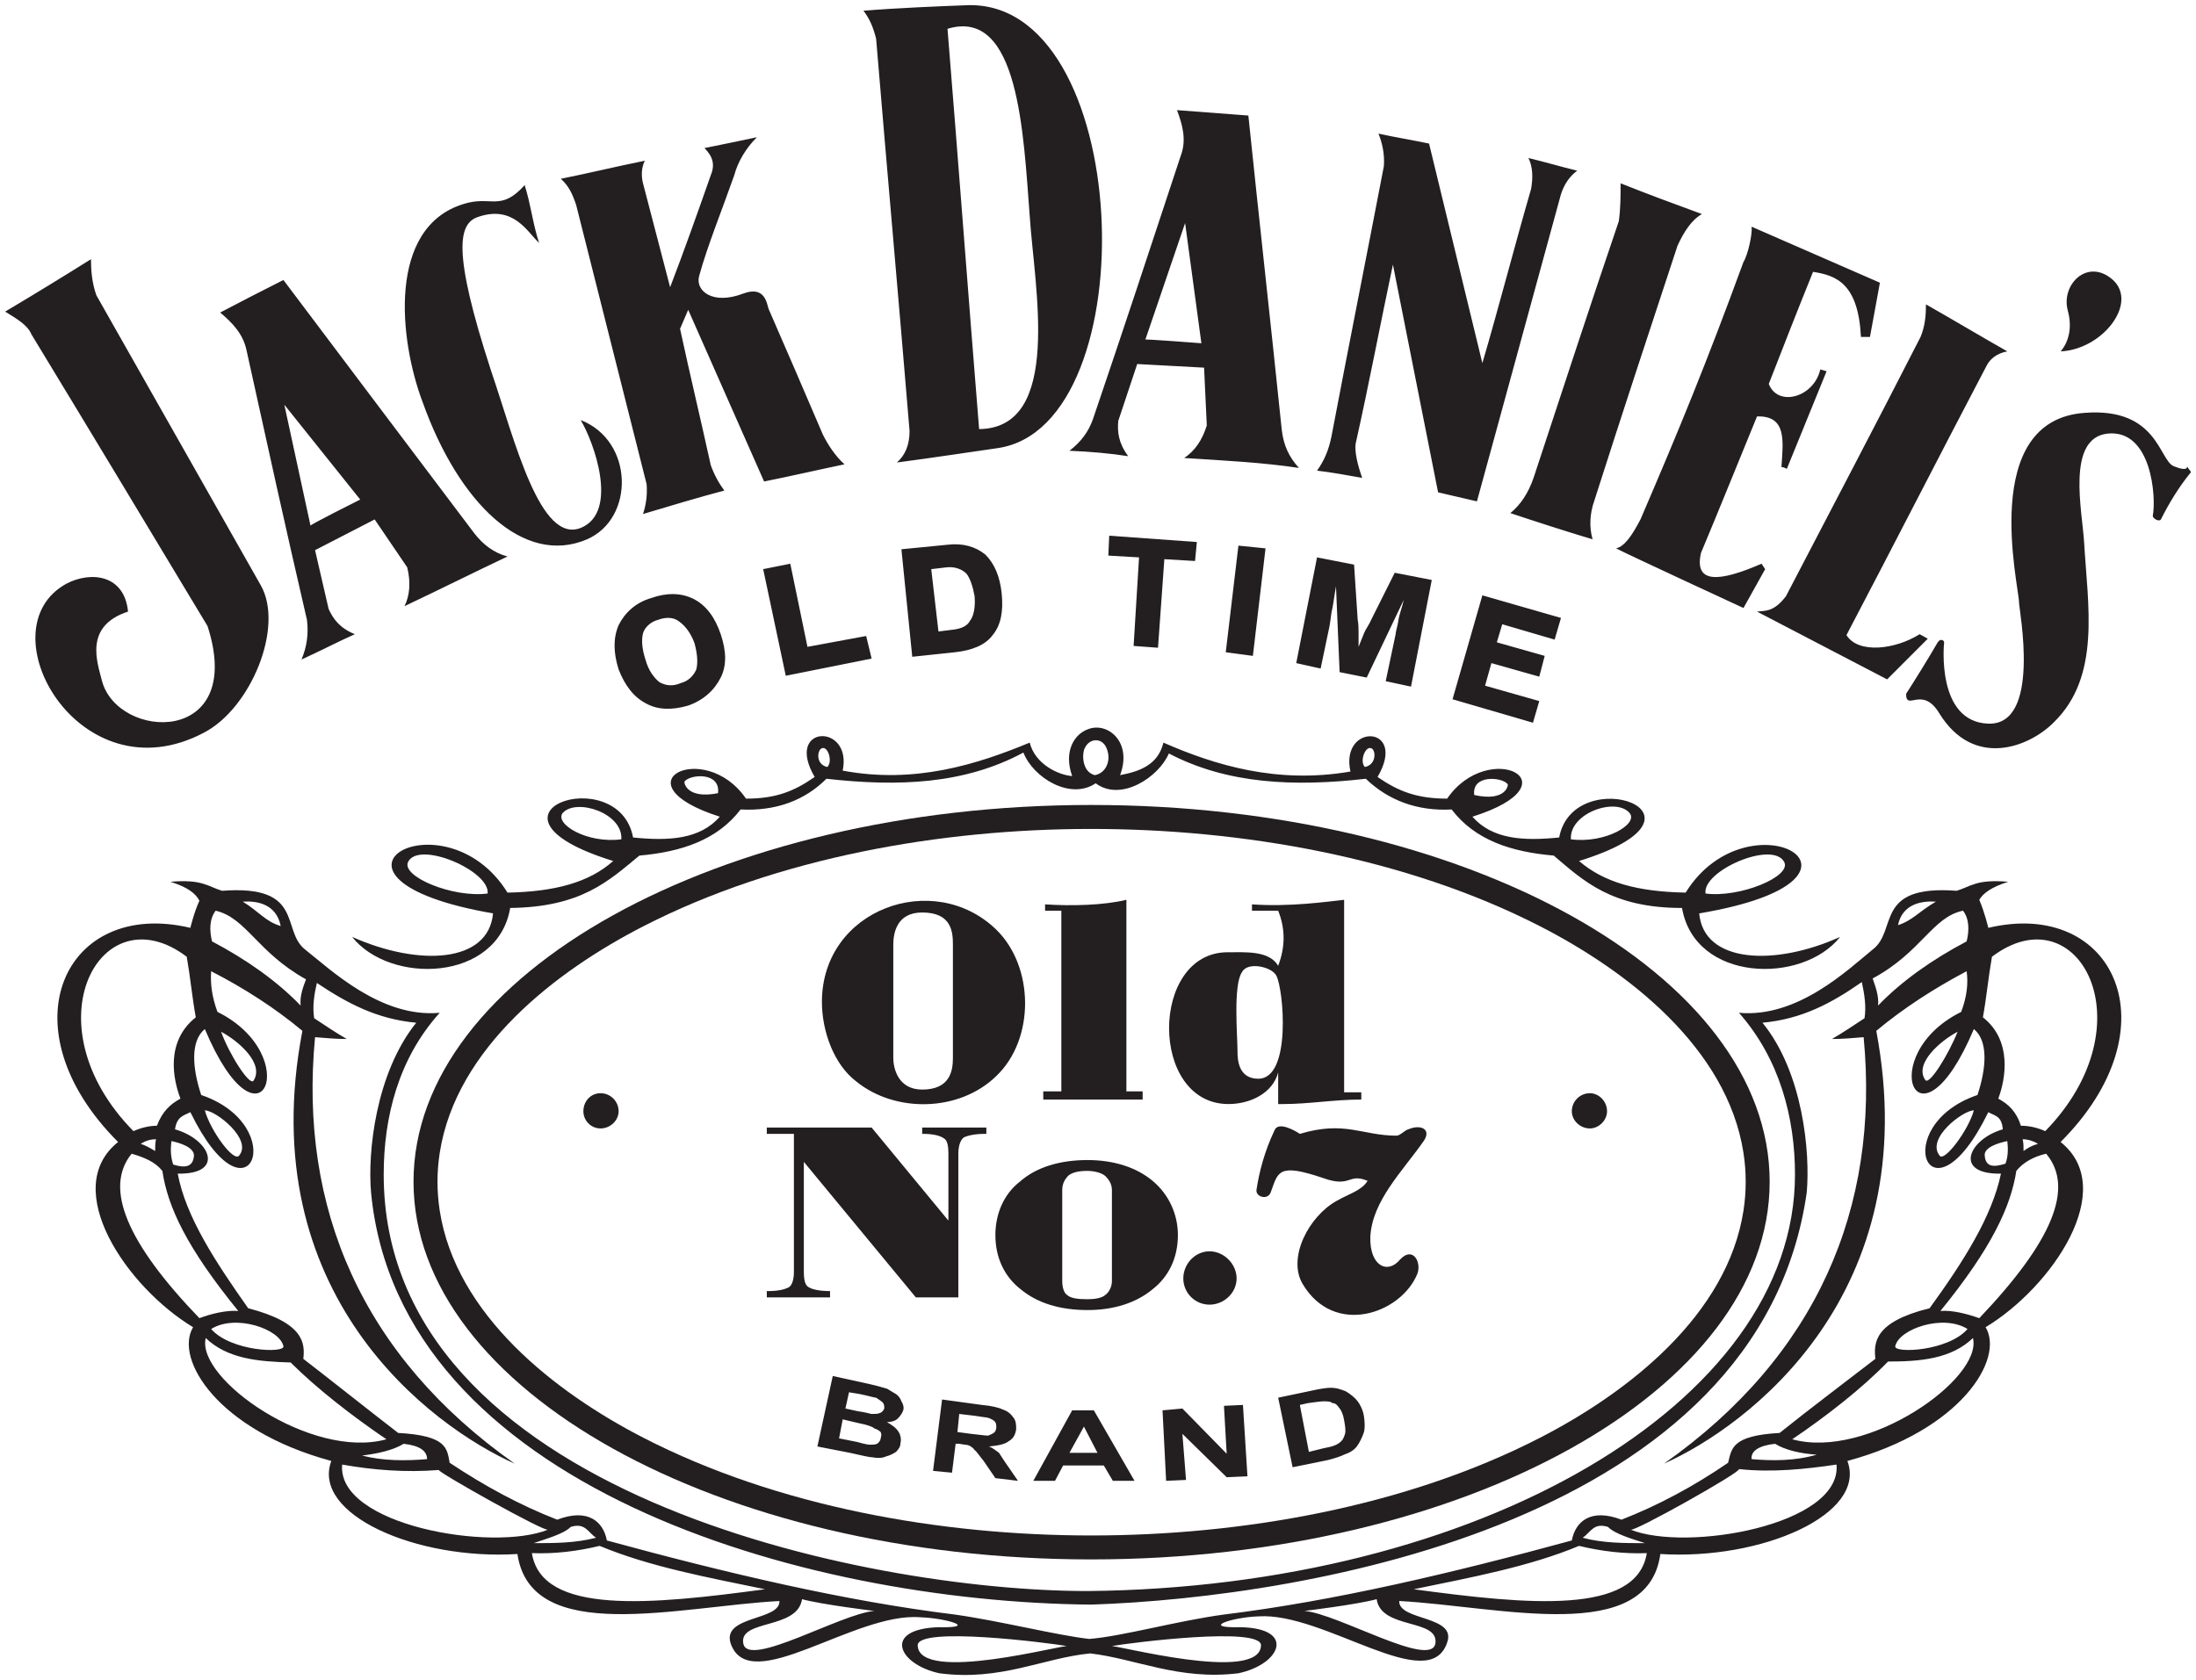
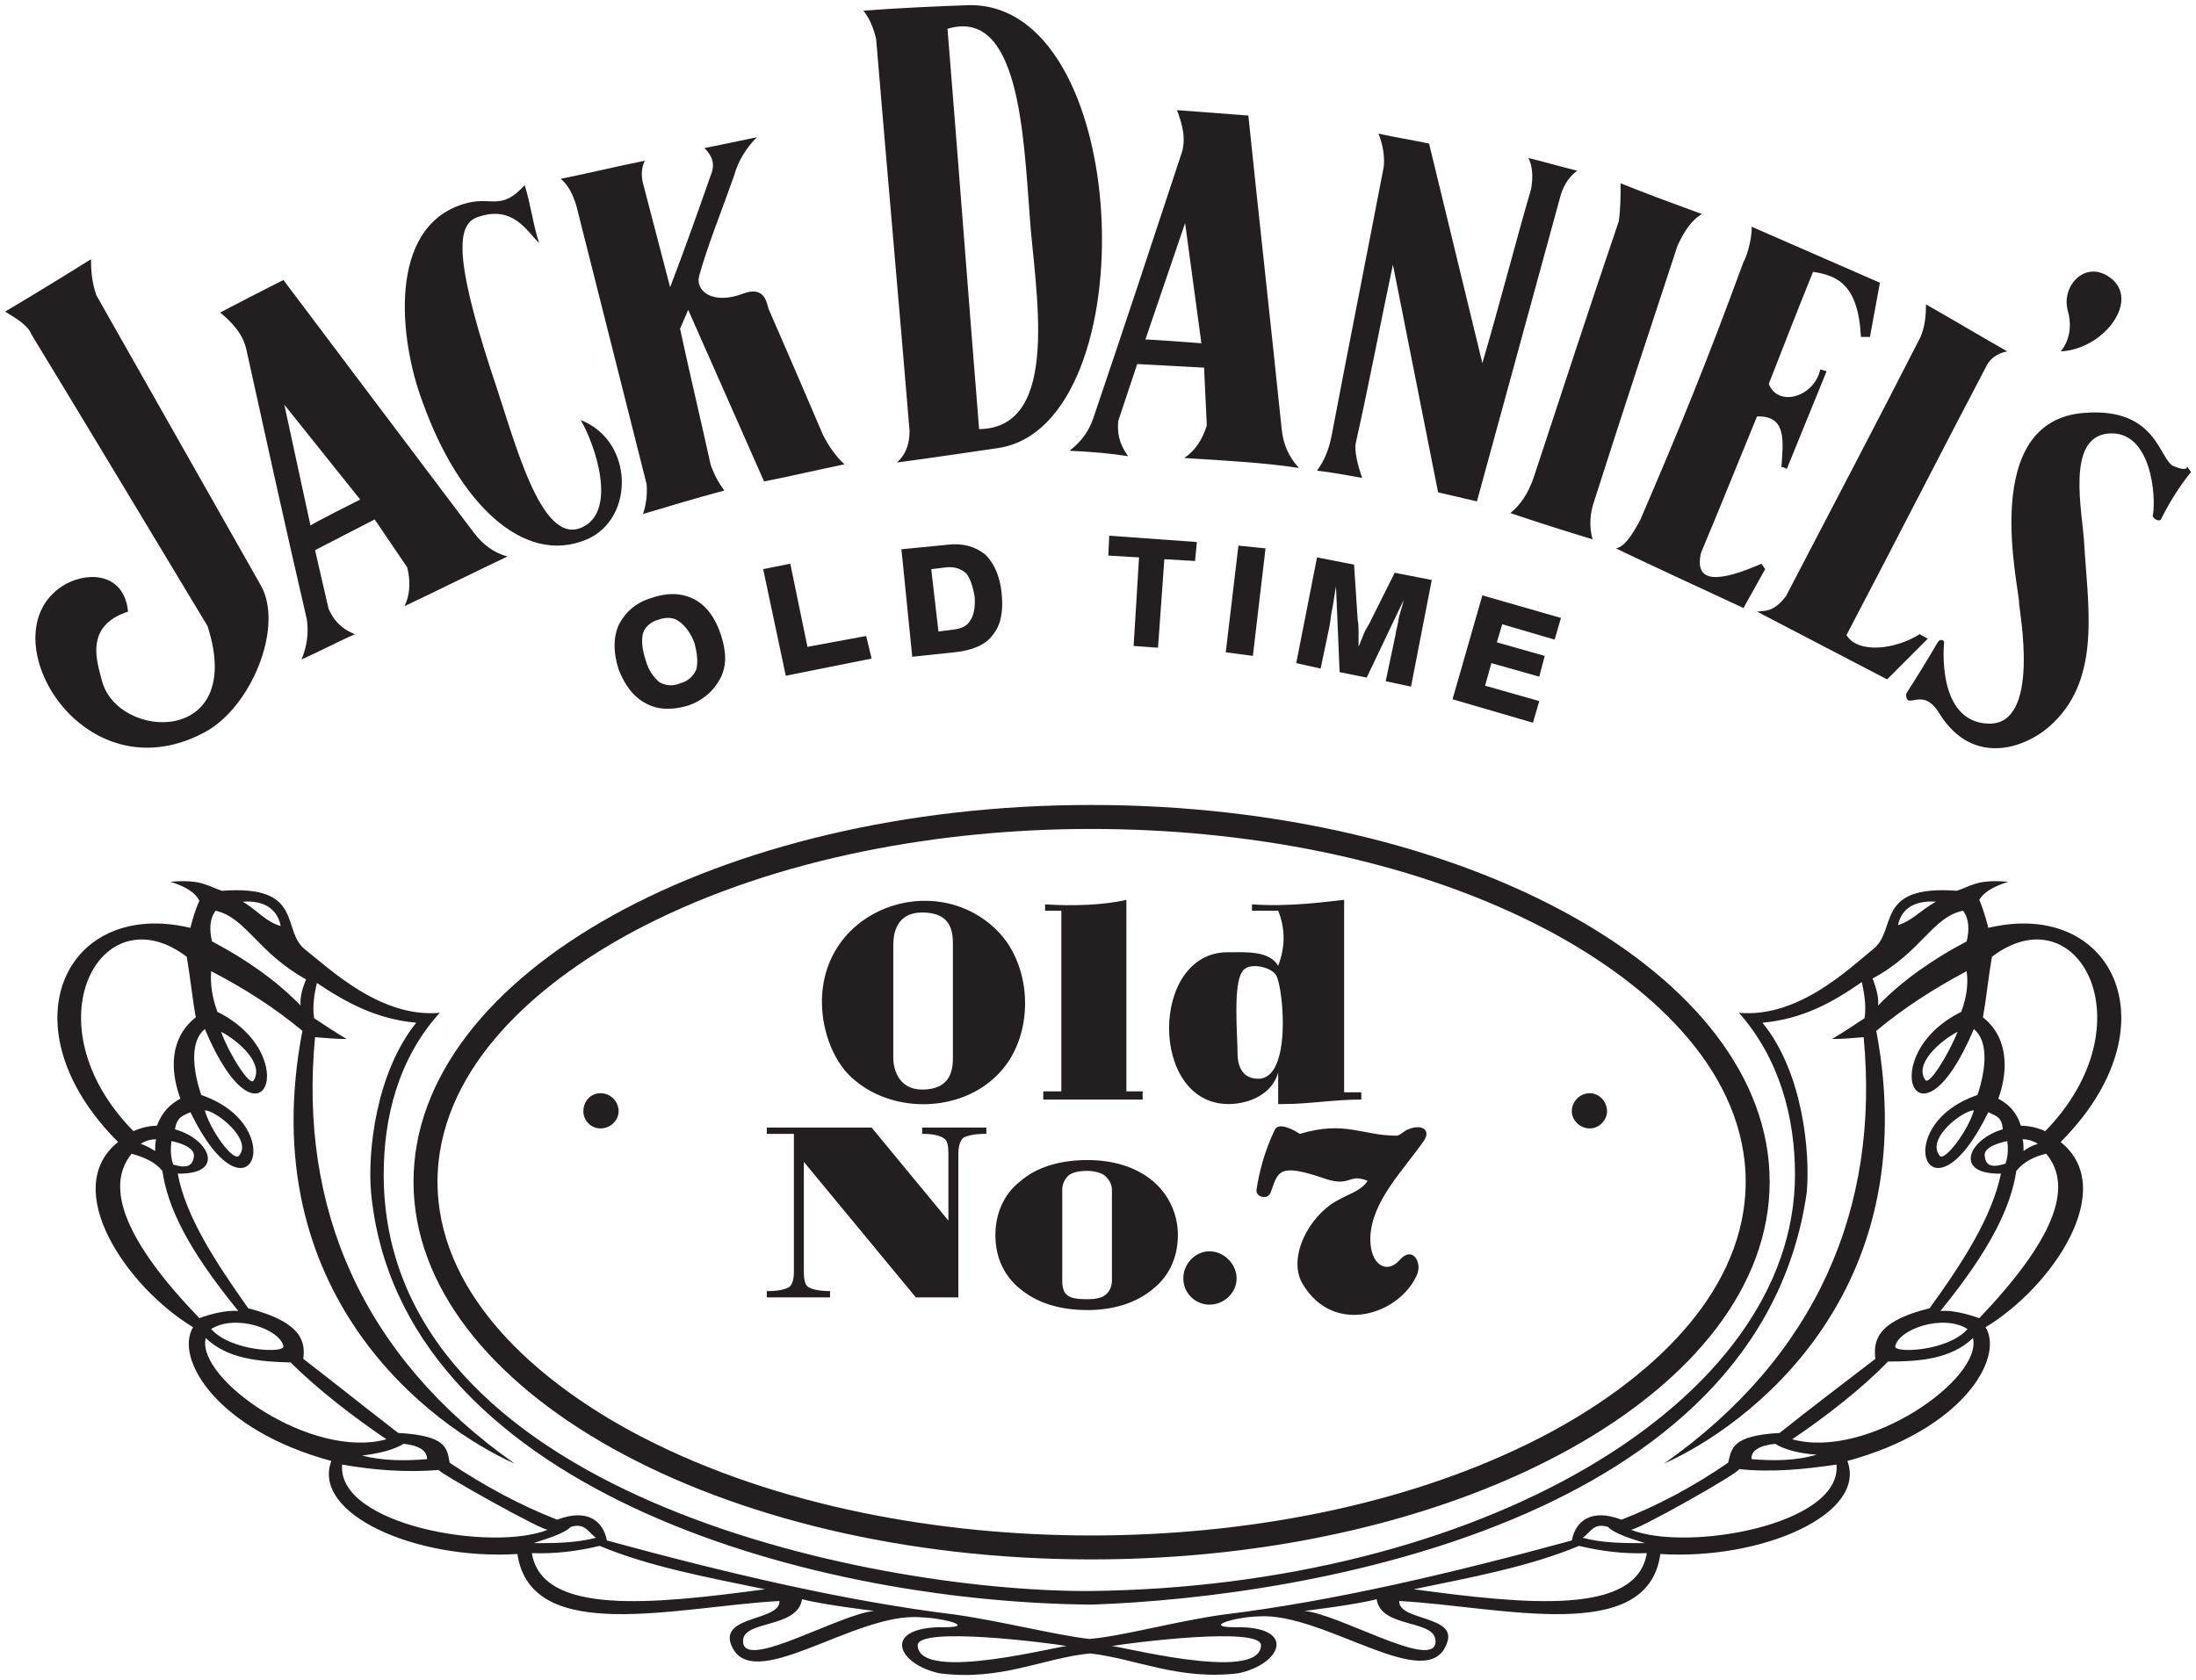
<svg xmlns="http://www.w3.org/2000/svg" width="426.578pt" height="326.441pt" viewBox="0 0 426.578 326.441" version="1.1">
  <g id="surface1">
    <path style=" stroke:none;fill-rule:evenodd;fill:rgb(13.73%,12.16%,12.549%);fill-opacity:1;" d="M 400.277 68.273 C 400.277 68.273 403.086 65.461 401.68 60.371 C 400.277 55.281 405.543 50.012 410.457 54.402 C 415.371 58.969 408.352 67.922 400.277 68.273 " />
    <path style=" stroke:none;fill-rule:evenodd;fill:rgb(13.73%,12.16%,12.549%);fill-opacity:1;" d="M 370.266 134.809 C 371.844 132.352 374.477 128.137 376.406 124.801 C 376.934 123.922 377.812 124.449 377.637 124.977 C 377.637 124.977 376.059 140.25 386.234 140.602 C 396.59 140.953 392.203 118.48 392.203 117.074 C 392.203 113.918 384.305 81.613 405.016 80.211 C 419.055 79.156 419.406 89.34 422.215 90.566 C 425.199 91.797 424.848 90.566 424.848 90.566 C 425.023 91.094 425.723 91.621 425.551 91.797 C 423.266 94.605 421.336 97.766 419.758 100.926 C 419.406 101.453 418.18 100.75 418.18 100.223 C 418.879 96.711 418.004 83.371 409.402 84.246 C 401.332 85.125 404.488 99.344 404.84 105.312 C 405.543 117.602 408.176 131.473 398.875 140.426 C 394.133 145.168 383.426 149.379 376.762 138.672 C 373.422 133.055 370.266 138.32 370.266 134.809 Z M 374.125 59.141 C 374.125 61.25 373.949 63.355 373.074 65.461 C 364.473 82.316 355.695 98.992 346.922 115.848 C 344.641 118.832 343.062 118.656 341.305 118.832 C 349.73 123.223 358.156 127.609 366.578 132 L 374.477 124.098 L 372.895 123.223 C 368.16 126.207 360.965 127.082 358.68 123.398 C 367.809 106.016 376.762 88.461 385.887 71.082 C 386.586 69.676 387.992 68.621 389.922 68.273 C 384.656 65.285 379.391 62.129 374.125 59.141 Z M 313.926 106.543 C 315.508 106.191 316.91 104.262 318.664 100.926 C 326.215 83.371 331.477 70.555 338.676 50.891 C 339.551 49.488 340.43 45.449 340.254 44.047 L 365.176 54.93 L 363.246 65.461 C 362.719 65.461 362.016 65.461 361.492 65.461 C 360.965 55.105 356.75 53.523 352.188 52.82 C 349.203 60.195 346.395 67.395 343.59 74.59 C 345.344 79.156 352.363 77.223 353.594 71.781 L 354.82 72.133 L 347.098 91.094 C 346.746 90.918 346.395 90.742 346.047 90.742 C 346.395 85.652 347.098 80.734 341.305 80.91 C 337.621 89.863 334.109 98.641 330.422 107.422 C 329.02 113.566 334.109 113.039 342.184 109.527 L 342.887 110.582 L 338.676 118.133 C 338.676 118.133 315.508 107.422 313.926 106.543 Z M 293.391 99.695 C 298.66 101.453 304.098 103.207 309.363 104.789 C 308.66 102.328 308.836 99.695 309.715 97.238 C 314.98 80.734 320.422 64.234 325.863 47.73 C 327.09 45.098 328.492 42.816 330.602 41.586 C 325.336 39.656 320.07 37.723 314.805 35.617 C 314.805 38.074 314.805 40.531 314.453 42.992 C 308.836 59.492 303.398 76.172 297.957 92.672 C 296.902 95.832 295.324 98.117 293.391 99.695 Z M 267.77 25.961 C 270.93 26.664 274.262 27.191 277.598 27.895 L 287.953 70.555 C 291.109 59.844 294.27 47.555 297.43 36.672 C 297.781 34.566 297.781 32.457 296.902 30.703 C 299.887 31.406 303.398 32.457 306.379 33.16 C 304.977 34.215 303.922 35.617 303.223 37.723 L 286.898 97.414 L 279.352 95.66 L 270.578 51.418 C 268.293 62.129 265.836 75.117 263.379 86.004 C 263.031 87.582 263.734 90.391 264.609 92.852 C 261.625 92.324 258.82 91.797 255.836 91.445 C 257.238 89.512 258.117 87.406 258.645 84.773 C 261.977 67.219 265.488 49.66 268.82 32.281 C 268.996 29.824 268.473 27.719 267.77 25.961 Z M 228.633 21.398 C 233.191 21.746 237.758 22.098 242.496 22.449 C 244.602 42.816 246.887 63.18 248.988 83.543 C 249.34 86.531 250.395 88.812 252.324 90.918 C 245.305 89.863 238.285 89.512 230.035 88.988 C 232.141 87.582 233.547 85.477 234.422 82.668 L 233.895 71.434 L 220.906 70.73 C 219.68 74.414 218.449 78.102 217.223 81.789 C 217.047 83.895 217.223 86.004 219.152 88.637 C 215.82 88.109 211.957 87.758 207.746 87.582 C 210.027 85.828 211.43 83.895 212.309 81.438 C 218.102 64.41 223.719 47.379 229.332 30.352 C 230.562 27.191 229.684 24.207 228.633 21.398 Z M 222.488 65.988 C 221.961 65.812 233.371 66.691 233.371 66.691 L 230.211 43.34 Z M 184.055 5.598 C 186.16 31.406 188.09 57.387 190.195 83.371 C 206.516 83.195 200.902 55.629 200.023 41.938 C 198.797 25.961 197.918 1.383 184.055 5.598 Z M 167.73 2.086 C 168.961 3.664 169.664 5.422 170.188 7.527 C 172.293 32.809 174.574 58.266 176.684 83.719 C 176.684 86.531 175.805 88.461 174.223 89.863 C 180.895 88.988 190.195 87.582 193.883 87.055 C 223.191 82.668 220.207 -0.898 187.387 1.031 C 182.648 1.207 174.051 1.559 167.73 2.086 Z M 108.938 34.738 C 114.203 33.688 119.992 32.281 125.258 31.23 C 124.559 32.633 124.559 34.215 124.906 35.617 L 130.172 55.809 C 132.805 48.961 135.613 41.059 138.07 34.039 C 138.949 31.93 138.422 30.352 136.844 28.77 C 140.352 28.07 143.688 27.367 147.023 26.664 C 144.914 28.77 143.336 31.406 142.633 34.039 C 140.352 40.531 137.367 47.906 135.789 53.699 C 135.086 56.508 138.422 59.32 144.387 57.035 C 148.602 55.457 148.953 58.969 149.301 60.02 C 152.812 68.098 156.324 76.172 159.836 84.422 C 160.887 86.531 162.293 88.637 164.047 90.215 C 158.957 91.27 153.691 92.5 148.426 93.551 L 133.684 60.195 L 132.102 63.883 C 134.035 72.836 136.141 81.613 138.07 90.391 C 138.773 92.324 139.652 93.902 140.703 95.309 C 135.438 96.711 130.172 98.293 124.906 99.871 C 125.434 98.293 125.785 96.359 125.609 94.078 C 121.047 75.996 116.484 57.914 111.922 39.832 C 111.219 37.723 110.516 36.145 108.938 34.738 Z M 101.918 35.969 C 97.18 41.234 95.422 37.898 89.98 39.656 C 75.238 44.219 77.52 65.988 82.086 78.102 C 89.105 97.766 101.742 110.055 114.027 104.789 C 123.328 100.75 123.152 85.652 112.797 81.613 C 115.43 86.004 120.168 99.344 112.973 102.504 C 104.902 106.016 99.988 85.477 95.422 72.133 C 87.699 48.434 89.105 43.34 92.965 42.113 C 99.809 39.832 102.441 45.098 104.723 47.203 C 103.496 43.516 103.145 39.832 101.918 35.969 Z M 42.773 60.723 C 46.809 58.617 50.844 56.508 55.055 54.402 C 67.344 70.73 79.629 87.055 92.09 103.559 C 93.844 105.84 95.949 107.422 98.582 108.125 C 91.914 111.285 85.242 114.621 78.574 117.777 C 79.629 115.672 79.801 113.039 79.102 110.23 L 72.781 100.926 L 61.199 106.895 C 62.078 110.754 62.953 114.445 63.832 118.305 C 64.707 120.234 65.938 121.992 68.922 123.223 C 65.41 124.801 62.078 126.559 58.566 128.137 C 59.621 125.68 59.969 123.047 59.621 120.41 C 55.582 103.031 51.723 85.477 47.859 67.922 C 47.156 64.762 45.051 62.652 42.773 60.723 Z M 60.32 102.152 C 59.793 102.152 69.973 97.062 69.973 97.062 L 55.23 78.629 Z M 1 60.547 C 3.281 61.949 5.387 63.18 6.09 64.938 C 17.5 83.719 28.906 102.68 40.312 121.641 C 47.859 144.992 22.762 143.938 19.777 132.176 C 18.902 128.664 16.27 121.641 24.871 118.832 C 24.168 111.633 17.672 110.934 12.934 113.391 C -3.211 122.168 15.391 155.172 39.613 142.355 C 48.738 137.617 55.23 121.816 50.668 113.742 L 18.727 57.387 C 17.848 54.93 17.672 52.473 17.672 50.363 C 12.059 53.875 6.617 57.211 1 60.547 " />
    <path style=" stroke:none;fill-rule:evenodd;fill:rgb(13.73%,12.16%,12.549%);fill-opacity:1;" d="M 282.16 135.863 L 287.953 115.672 L 303.223 120.062 L 301.992 124.273 L 291.812 121.289 L 290.762 124.801 L 300.062 127.434 L 299.008 131.473 L 289.707 128.84 L 288.477 133.227 L 299.008 136.215 L 297.781 140.426 Z M 251.797 128.84 L 255.836 108.297 L 263.031 109.703 L 263.734 120.41 C 263.906 121.289 263.906 122.168 263.906 123.047 C 263.906 123.922 263.906 124.801 263.906 125.68 C 264.262 124.801 264.609 123.922 264.961 123.047 C 265.312 122.168 266.016 121.289 266.363 120.41 L 270.93 111.285 L 278.125 112.688 L 274.09 133.406 L 269.176 132.352 L 271.105 123.223 C 271.105 122.695 271.453 121.816 271.633 120.586 C 271.805 119.359 272.332 118.133 272.684 116.551 L 265.488 131.648 L 260.223 130.594 L 259.52 113.918 C 259.168 115.848 258.992 117.602 258.645 119.008 C 258.465 120.41 258.293 121.641 258.117 122.344 L 256.535 129.895 Z M 238.105 126.734 L 240.566 106.016 L 245.832 106.543 L 243.375 127.434 Z M 220.207 125.504 L 221.262 108.297 L 215.293 107.949 L 215.469 104.086 L 232.492 105.312 L 232.141 109 L 226.176 108.648 L 224.945 125.855 Z M 177.207 127.609 L 175.102 106.719 L 184.055 105.84 C 187.039 105.488 189.496 106.191 191.426 107.773 C 193.18 109.527 194.234 111.984 194.582 115.32 C 194.934 118.832 194.41 121.465 192.828 123.398 C 191.426 125.328 188.793 126.383 185.457 126.734 Z M 182.297 122.695 L 185.105 122.344 C 186.688 122.168 187.914 121.641 188.441 120.586 C 189.145 119.711 189.496 117.953 189.32 115.848 C 188.969 113.918 188.441 112.336 187.738 111.461 C 186.859 110.582 185.457 110.055 183.879 110.23 L 180.895 110.582 Z M 152.637 131.297 L 148.25 110.582 L 153.516 109.527 L 156.852 125.68 L 168.258 123.57 L 169.312 127.961 Z M 120.168 130.066 C 119.117 126.734 119.117 123.922 120.168 121.465 C 121.398 119.008 123.504 117.074 126.488 116.199 C 129.473 115.145 132.281 115.145 134.734 116.375 C 137.195 117.602 138.949 120.062 140 123.223 C 141.055 126.383 141.23 129.191 140 131.648 C 138.773 134.105 136.668 136.035 133.684 137.09 C 130.699 137.969 127.891 137.969 125.609 136.738 C 123.152 135.512 121.398 133.227 120.168 130.066 Z M 125.434 128.312 C 125.961 130.242 127.016 131.648 128.066 132.523 C 129.297 133.227 130.699 133.406 132.281 132.703 C 133.684 132.352 134.734 131.297 135.262 130.066 C 135.613 128.664 135.438 126.906 134.91 124.977 C 134.211 123.047 133.156 121.641 131.93 120.762 C 130.875 119.887 129.297 119.887 127.891 120.41 C 126.488 120.762 125.258 121.816 124.906 123.047 C 124.559 124.449 124.734 126.207 125.434 128.312 " />
    <path style=" stroke:none;fill-rule:evenodd;fill:rgb(13.73%,12.16%,12.549%);fill-opacity:1;" d="M 211.957 156.402 C 284.617 156.402 343.762 189.23 343.762 229.605 C 343.762 269.988 284.617 302.988 211.957 302.988 C 139.652 302.988 80.328 269.988 80.328 229.605 C 80.328 189.23 139.652 156.402 211.957 156.402 Z M 211.957 161.059 C 182.863 161.059 151.109 166.582 125.035 179.938 C 107.906 188.711 88.602 203.648 85.426 223.953 C 85.133 225.824 84.984 227.715 84.984 229.605 C 84.984 231.461 85.129 233.316 85.406 235.148 C 88.523 255.5 107.824 270.516 124.961 279.34 C 151.047 292.766 182.828 298.336 211.957 298.336 C 241.145 298.336 273.008 292.797 299.148 279.352 C 316.293 270.531 335.551 255.535 338.68 235.188 C 338.965 233.34 339.105 231.477 339.105 229.605 C 339.105 227.703 338.957 225.801 338.66 223.918 C 335.477 203.613 316.211 188.695 299.078 179.926 C 272.941 166.547 241.109 161.059 211.957 161.059 " />
-     <path style=" stroke:none;fill-rule:evenodd;fill:rgb(13.73%,12.16%,12.549%);fill-opacity:1;" d="M 68.395 182.035 C 81.383 187.824 94.895 187.125 95.773 177.469 C 56.285 170.617 86.297 153.594 98.582 173.43 C 107.707 173.254 114.379 171.5 119.117 167.289 C 89.633 158.156 120.168 147.625 122.977 162.723 C 129.996 163.426 135.965 163.074 139.824 158.684 C 119.469 152.188 136.844 143.41 144.914 155.172 C 150.707 155.172 154.219 153.77 158.254 150.961 C 152.285 140.777 165.625 140.426 163.695 149.73 C 177.734 152.363 189.844 148.504 200.023 144.289 C 201.078 148.504 205.641 150.609 208.273 150.785 C 206.516 145.867 208.801 142.531 211.43 141.656 C 215.117 140.25 220.031 144.113 217.574 150.609 C 221.262 149.906 224.945 148.676 226 144.289 C 236.004 148.676 248.113 152.363 262.328 149.906 C 260.223 140.426 273.562 140.777 267.594 150.961 C 271.633 153.77 275.316 155.172 281.109 155.172 C 289.18 143.41 306.555 152.188 286.023 158.684 C 289.883 163.074 295.852 163.426 302.871 162.723 C 305.68 147.801 336.219 158.156 306.73 167.289 C 311.645 171.5 318.137 173.254 327.441 173.43 C 339.727 153.594 369.738 170.797 330.074 177.469 C 330.949 187.125 344.641 187.824 357.453 182.035 C 350.082 191.34 329.195 190.809 326.738 176.414 C 313.051 176.414 307.609 171.148 301.816 166.234 C 293.566 165.527 286.547 163.25 281.984 157.277 C 275.316 157.629 269.699 155.523 265.312 151.309 C 251.449 152.891 238.461 152.363 227.051 146.395 C 225.121 150.961 217.75 155.875 212.836 152.188 C 207.922 155.523 200.727 151.137 198.797 146.219 C 187.387 152.363 174.574 152.891 160.535 151.309 C 156.324 155.523 150.707 157.629 143.863 157.277 C 139.301 163.25 132.281 165.527 124.207 166.234 C 118.238 171.148 112.973 176.238 99.109 176.414 C 96.652 190.809 75.766 191.34 68.395 182.035 Z M 331.305 173.609 C 330.602 169.219 344.289 163.25 346.57 167.457 C 348.148 170.27 337.973 174.484 331.305 173.609 Z M 305.152 163.074 C 304.801 157.98 313.926 154.82 316.559 157.98 C 318.316 160.09 311.82 163.949 305.152 163.074 Z M 286.375 154.469 C 285.848 150.434 291.812 150.961 292.867 152.363 C 293.043 152.363 292.691 155.875 286.375 154.469 Z M 265.137 149.027 C 264.082 147.977 265.137 145.168 266.191 145.344 C 267.242 145.344 267.594 148.504 265.137 149.027 Z M 212.66 150.609 C 210.027 149.906 210.203 146.219 210.73 145.344 C 211.605 143.41 214.062 143.234 214.941 145.344 C 215.992 147.801 214.766 150.258 212.66 150.609 Z M 160.711 149.027 C 161.766 147.977 160.887 145.168 159.836 145.344 C 158.781 145.344 158.254 148.504 160.711 149.027 Z M 139.477 154.117 C 140 149.906 134.035 150.434 132.98 151.836 C 132.805 151.836 133.156 155.348 139.477 154.117 Z M 120.695 163.074 C 121.047 157.98 111.922 154.996 109.289 157.98 C 107.707 160.09 114.027 163.949 120.695 163.074 Z M 94.723 173.609 C 95.246 169.219 81.383 163.25 79.277 167.457 C 77.871 170.27 87.875 174.484 94.723 173.609 " />
    <path style=" stroke:none;fill-rule:evenodd;fill:rgb(13.73%,12.16%,12.549%);fill-opacity:1;" d="M 348.68 228.207 C 348.68 217.145 345.695 205.734 337.797 196.781 C 349.203 197.836 359.031 188.355 363.77 184.488 C 368.688 180.805 363.945 171.848 380.094 173.078 C 382.902 172.203 383.953 170.797 390.098 171.324 C 386.762 172.379 385.184 173.609 384.48 174.832 C 385.535 177.293 386.234 180.277 386.234 180.277 C 410.633 174.484 422.566 199.59 400.277 221.887 C 411.684 231.012 398.52 250.152 385.707 257.871 C 389.395 264.016 380.969 277.887 358.859 283.859 C 362.719 294.215 342.184 303.168 322.527 301.938 C 320.07 319.844 291.461 312.121 271.805 311.07 C 271.633 314.93 283.039 313.875 281.109 319.145 C 277.598 329.676 257.238 313.176 244.426 314.055 C 239.336 314.23 233.02 316.336 240.918 316.16 C 251.797 316.336 248.816 323.355 240.566 325.109 C 228.98 326.516 220.734 322.305 211.781 321.25 C 202.656 322.129 194.41 326.691 182.473 325.109 C 174.402 323.355 171.418 316.512 182.297 316.16 C 190.195 316.336 183.879 314.402 178.789 314.23 C 165.977 313.176 145.617 329.852 141.934 319.32 C 140.176 313.875 151.586 314.93 151.41 311.07 C 131.754 312.121 103.145 319.844 100.512 301.938 C 80.855 303.168 60.496 294.215 64.359 283.859 C 42.242 277.887 33.82 264.016 37.508 257.871 C 24.695 250.152 11.531 231.012 22.938 221.887 C 0.648 199.59 12.582 174.484 36.98 180.277 C 36.98 180.277 37.68 177.293 38.734 175.008 C 38.031 173.609 36.453 172.379 33.117 171.324 C 39.262 170.797 40.312 172.203 43.121 173.078 C 59.27 171.848 54.531 180.805 59.27 184.488 C 64.184 188.355 74.012 197.836 85.418 196.781 C 77.344 205.734 74.535 217.145 74.535 228.207 C 74.535 290 168.082 309.133 211.258 309.133 C 286.898 308.434 348.68 272.797 348.68 228.207 Z M 237.758 313.699 C 259.168 311.07 282.16 305.625 305.328 299.305 C 306.031 295.617 309.012 292.984 314.98 295.27 C 322.176 292.457 329.02 288.773 335.691 284.207 C 336.391 281.398 336.391 278.938 345.695 278.414 C 351.836 273.5 358.156 268.758 364.297 264.016 C 363.945 260.855 364.121 256.82 374.828 254.188 C 381.32 245.23 386.938 236.457 388.691 228.031 C 379.391 228.207 382.375 221.355 389.043 219.426 C 388.867 216.797 387.465 216.797 386.234 216.09 C 374.828 239.441 366.578 218.727 384.129 212.754 C 385.887 207.488 386.234 202.219 383.426 199.941 C 372.547 225.746 363.945 205.031 380.969 196.605 C 382.023 193.793 382.375 191.16 382.023 188.703 C 375.707 192.039 369.738 195.898 364.473 200.289 C 374.125 251.551 339.375 277.184 323.23 284.383 C 352.891 263.492 365.176 234.699 362.016 201.52 C 359.91 201.695 357.98 201.871 355.875 201.871 C 357.98 200.641 360.086 199.234 362.191 197.836 C 362.543 195.551 362.191 193.27 361.664 190.809 C 355.875 194.848 350.082 198.008 342.359 198.711 C 350.258 208.367 351.66 223.992 350.961 231.715 C 341.832 295.617 254.078 310.363 211.957 311.77 C 155.621 311.246 77.52 288.594 72.082 231.715 C 71.379 223.992 72.957 208.539 80.855 198.711 C 73.133 198.008 67.344 194.848 61.551 190.984 C 61.023 193.27 60.672 195.551 61.023 197.836 C 63.129 199.234 65.234 200.641 67.344 201.871 C 65.234 201.871 63.305 201.695 61.199 201.52 C 58.039 234.699 70.324 263.492 99.988 284.383 C 83.84 277.184 48.914 251.551 58.742 200.289 C 53.477 195.898 47.508 192.039 41.016 188.703 C 40.84 191.16 41.191 193.793 42.242 196.605 C 59.27 205.031 50.668 225.746 39.789 199.941 C 36.98 202.219 37.328 207.488 39.086 212.754 C 56.637 218.727 48.387 239.441 36.98 216.09 C 35.574 216.797 34.348 216.969 33.996 219.426 C 40.84 221.355 43.824 228.207 34.523 228.031 C 36.102 236.457 41.895 245.23 48.211 254.188 C 59.094 256.996 59.27 261.031 58.918 264.016 C 65.059 268.758 71.203 273.672 77.344 278.414 C 86.824 278.938 86.824 281.398 87.348 284.207 C 94.195 288.773 101.039 292.457 108.234 295.27 C 114.203 292.984 117.188 295.617 117.887 299.305 C 141.055 305.625 164.047 311.07 185.457 313.699 C 194.234 314.93 205.289 317.738 211.605 318.441 C 218.102 317.914 228.633 314.93 237.758 313.699 Z M 106.48 297.199 C 95.598 301.59 65.41 296.32 66.465 284.559 C 72.43 285.613 78.75 286.137 85.242 285.613 C 84.895 285.965 106.129 297.898 106.48 297.199 Z M 36.277 185.895 C 36.98 189.934 37.328 193.793 38.031 197.66 C 32.066 202.395 33.645 209.77 35.051 213.461 C 33.117 214.512 31.539 215.914 30.484 218.727 C 29.082 218.727 27.5 219.074 25.922 219.777 C 5.387 198.883 19.605 173.254 36.277 185.895 Z M 70.324 282.805 C 74.363 283.859 78.75 283.859 82.961 283.504 C 82.961 281.926 81.559 280.867 78.398 280.523 C 76.469 281.75 73.309 282.453 70.324 282.805 Z M 39.965 259.977 C 44.176 264.016 50.141 264.543 56.461 264.723 C 61.551 269.812 68.57 275.254 75.062 279.645 C 60.496 283.684 38.031 267.883 39.965 259.977 Z M 25.57 224.164 C 20.129 230.836 24.695 241.547 38.734 256.117 C 41.016 255.242 44 254.539 46.281 254.711 C 36.277 242.426 32.59 234.527 31.539 227.5 C 30.137 225.746 28.027 224.871 25.57 224.164 Z M 55.055 261.562 C 54.355 258.223 45.754 255.242 41.016 258.223 C 44.879 262.613 55.406 262.969 55.055 261.562 Z M 33.645 226.27 C 33.117 224.691 33.117 223.285 33.293 221.711 C 35.051 222.062 37.68 222.938 37.68 224.516 C 37.508 226.801 35.926 226.977 33.645 226.27 Z M 30.309 221.355 C 30.137 222.062 30.137 222.938 30.137 223.641 C 29.258 223.109 28.379 222.586 27.328 222.234 C 28.203 221.711 29.082 221.355 30.309 221.355 Z M 39.789 215.738 C 41.895 215.738 49.09 221.355 46.457 224.516 C 45.402 225.922 40.84 219.602 39.789 215.738 Z M 42.945 200.465 C 46.281 202.219 51.371 206.609 49.266 209.945 C 48.562 211.176 44.527 204.855 42.945 200.465 Z M 41.191 182.91 C 40.664 180.805 40.664 178.523 41.895 176.945 C 47.859 178.344 49.969 185.02 59.445 190.285 C 58.918 191.688 58.215 193.445 58.391 195.375 C 53.828 190.633 47.859 186.418 41.191 182.91 Z M 47.156 175.184 C 49.793 175.008 53.652 175.539 54.531 179.926 C 51.547 179.047 50.316 177.117 47.156 175.184 Z M 207.395 319.844 C 203.359 319.145 178.262 315.984 178.262 319.672 C 178.438 327.219 207.219 319.32 207.395 319.844 Z M 169.84 313 C 163.344 313.523 145.266 324.234 144.387 319.32 C 143.512 314.578 154.918 316.684 155.797 310.715 C 159.66 311.77 169.84 313 169.84 313 Z M 148.602 308.785 C 126.488 311.77 105.25 313.875 103.32 301.766 C 107.707 301.938 112.094 301.414 116.484 300.359 C 126.137 304.395 137.543 306.504 148.602 308.785 Z M 103.672 299.828 C 107.707 299.828 111.746 299.828 115.781 298.777 C 114.203 297.723 113.676 295.793 110.867 296.672 C 109.465 298.074 106.129 298.953 103.672 299.828 Z M 215.82 319.844 C 219.855 319.145 244.953 315.984 244.953 319.672 C 244.777 327.219 215.82 319.32 215.82 319.844 Z M 253.379 313 C 259.871 313.523 277.949 324.234 278.828 319.32 C 279.527 314.402 268.293 316.684 267.418 310.715 C 263.559 311.77 253.379 313 253.379 313 Z M 274.613 308.785 C 296.727 311.77 317.965 313.875 319.895 301.766 C 315.508 301.938 311.121 301.414 306.73 300.359 C 297.078 304.395 285.672 306.504 274.613 308.785 Z M 386.938 185.895 C 386.234 189.934 385.887 193.793 385.184 197.66 C 390.977 202.219 389.57 209.77 388.168 213.461 C 390.098 214.512 391.676 215.914 392.555 218.727 C 394.133 218.727 395.711 219.074 397.293 219.777 C 417.652 198.883 403.609 173.254 386.938 185.895 Z M 316.734 297.199 C 327.617 301.59 357.805 296.32 356.75 284.559 C 350.785 285.438 344.289 286.137 337.797 285.438 C 338.32 285.965 317.086 297.898 316.734 297.199 Z M 319.543 299.828 C 315.508 299.828 311.293 299.828 307.434 298.777 C 309.012 297.723 309.539 295.793 312.348 296.672 C 313.75 298.074 316.91 298.953 319.543 299.828 Z M 352.891 282.629 C 348.852 283.859 344.289 283.859 340.254 283.504 C 340.078 281.926 341.656 280.867 344.816 280.523 C 346.746 281.75 349.906 282.453 352.891 282.629 Z M 383.25 259.977 C 379.039 264.016 373.074 264.543 366.754 264.543 C 361.664 269.812 354.645 275.254 348.148 279.645 C 362.719 283.684 385.184 267.883 383.25 259.977 Z M 397.469 224.164 C 403.086 230.836 398.52 241.371 384.48 256.117 C 382.023 255.242 379.219 254.539 376.934 254.711 C 386.938 242.426 390.621 234.352 391.676 227.5 C 393.082 225.746 395.188 224.691 397.469 224.164 Z M 368.16 261.562 C 368.859 258.223 377.461 255.242 382.199 258.223 C 378.336 262.613 367.809 262.969 368.16 261.562 Z M 389.57 226.098 C 390.098 224.691 390.098 223.109 389.922 221.711 C 388.168 222.062 385.359 222.938 385.535 224.516 C 385.707 226.801 387.289 226.801 389.57 226.098 Z M 392.906 221.355 C 393.082 222.062 393.082 222.938 393.082 223.641 C 393.781 223.109 394.66 222.586 395.891 222.234 C 395.012 221.711 393.961 221.355 392.906 221.355 Z M 383.426 215.738 C 381.32 215.738 374.125 221.18 376.762 224.516 C 377.637 225.922 382.375 219.602 383.426 215.738 Z M 380.27 200.465 C 376.934 202.219 371.844 206.609 373.949 209.77 C 374.652 211.176 378.512 204.855 380.27 200.465 Z M 382.023 182.91 C 382.551 180.805 382.551 178.523 381.32 176.945 C 375.352 178.168 373.25 185.02 363.77 190.109 C 364.297 191.688 365 193.445 364.824 195.375 C 369.387 190.633 375.352 186.418 382.023 182.91 Z M 376.059 175.184 C 373.422 175.008 369.562 175.539 368.688 179.75 C 371.492 178.875 372.723 177.117 376.059 175.184 " />
    <path style=" stroke:none;fill-rule:evenodd;fill:rgb(13.73%,12.16%,12.549%);fill-opacity:1;" d="M 116.66 212.406 C 118.59 212.406 120.168 213.984 120.168 215.914 C 120.168 217.672 118.59 219.25 116.66 219.25 C 114.73 219.25 113.324 217.672 113.324 215.914 C 113.324 213.984 114.73 212.406 116.66 212.406 " />
    <path style=" stroke:none;fill-rule:evenodd;fill:rgb(13.73%,12.16%,12.549%);fill-opacity:1;" d="M 308.836 212.406 C 310.594 212.406 312.172 213.984 312.172 215.914 C 312.172 217.672 310.594 219.25 308.836 219.25 C 306.906 219.25 305.328 217.672 305.328 215.914 C 305.328 213.984 306.906 212.406 308.836 212.406 " />
-     <path style=" stroke:none;fill-rule:evenodd;fill:rgb(13.73%,12.16%,12.549%);fill-opacity:1;" d="M 248.289 271.566 L 254.957 270.164 C 256.535 269.812 257.766 269.637 258.465 269.637 C 259.695 269.637 260.574 269.988 261.449 270.34 C 262.328 270.863 263.207 271.566 263.734 272.27 C 264.262 272.973 264.785 274.023 264.961 275.254 C 265.137 276.484 265.137 277.539 264.961 278.238 C 264.609 279.293 264.082 280.344 263.559 281.047 C 263.031 281.75 262.152 282.277 261.102 282.629 C 260.398 282.977 259.348 283.328 257.941 283.684 L 251.094 285.082 Z M 252.5 272.973 L 254.254 282.098 L 257.062 281.398 C 257.941 281.223 258.82 281.047 259.168 280.867 C 259.695 280.699 260.223 280.344 260.574 279.992 C 260.922 279.645 261.102 279.117 261.277 278.59 C 261.449 277.887 261.277 277.008 261.102 275.957 C 260.922 274.902 260.574 274.023 260.223 273.672 C 259.871 273.148 259.52 272.617 258.82 272.617 C 258.465 272.27 257.766 272.27 257.062 272.27 C 256.535 272.27 255.484 272.441 254.078 272.617 Z M 226.523 287.719 L 225.824 274.023 L 229.684 273.672 L 238.285 282.453 L 237.758 273.148 L 241.445 272.973 L 242.32 286.84 L 238.285 287.02 L 229.684 278.59 L 230.387 287.543 Z M 220.383 287.719 L 216.172 287.719 L 214.414 284.734 L 206.516 284.734 L 204.938 287.719 L 200.727 287.719 L 208.273 274.023 L 212.484 274.023 Z M 213.188 282.277 L 210.555 277.184 L 207.746 282.277 Z M 185.984 278.238 L 188.617 278.59 C 190.371 278.77 191.426 278.938 191.953 278.938 C 192.301 278.77 192.828 278.59 193.004 278.414 C 193.355 278.238 193.531 277.711 193.531 277.363 C 193.531 276.832 193.531 276.484 193.18 276.133 C 193.004 275.957 192.477 275.609 191.773 275.43 C 191.602 275.43 190.547 275.254 189.32 275.078 L 186.336 274.727 Z M 181.246 285.789 L 183 271.918 L 190.723 272.973 C 192.652 273.148 194.059 273.5 194.758 273.848 C 195.812 274.203 196.34 274.727 196.867 275.43 C 197.391 276.133 197.391 276.832 197.391 277.711 C 197.219 278.77 196.867 279.469 195.988 279.992 C 195.109 280.699 193.707 280.867 192.125 281.047 C 193.004 281.398 193.531 281.926 194.059 282.277 C 194.41 282.805 194.934 283.684 195.812 284.91 L 197.742 287.719 L 193.355 287.195 L 191.074 283.859 C 190.195 282.805 189.668 281.926 189.32 281.75 C 189.145 281.398 188.617 281.047 188.266 280.867 C 187.914 280.699 187.211 280.699 186.336 280.523 L 185.633 280.523 L 184.93 286.137 Z M 161.766 267.352 L 168.961 268.934 C 170.539 269.281 171.594 269.637 172.293 269.812 C 172.824 270.164 173.523 270.512 174.051 270.863 C 174.574 271.219 174.926 271.742 175.102 272.27 C 175.453 272.797 175.629 273.5 175.453 274.023 C 175.277 274.551 174.926 275.078 174.402 275.609 C 173.875 276.133 172.996 276.309 172.293 276.309 C 173.172 276.832 174.051 277.363 174.574 278.238 C 174.926 278.77 175.102 279.645 174.926 280.344 C 174.926 281.047 174.574 281.574 174.051 282.098 C 173.523 282.453 172.824 282.805 172.117 282.977 C 171.418 283.328 170.363 283.328 169.488 283.152 C 168.961 283.152 167.379 282.805 165.098 282.277 L 158.781 281.047 Z M 163.695 275.777 L 162.992 279.469 L 166.504 280.168 C 167.73 280.523 168.609 280.699 168.961 280.699 C 169.488 280.699 170.012 280.699 170.363 280.523 C 170.715 280.344 171.066 279.816 171.066 279.469 C 171.242 278.938 171.242 278.59 171.066 278.238 C 170.715 277.887 170.363 277.711 169.84 277.539 C 169.488 277.184 168.434 276.832 166.68 276.484 Z M 164.922 270.512 L 164.223 273.672 L 166.68 274.203 C 168.082 274.379 169.137 274.727 169.312 274.727 C 170.012 274.727 170.539 274.727 170.891 274.551 C 171.418 274.379 171.594 274.023 171.77 273.672 C 171.77 273.148 171.77 272.797 171.418 272.441 C 171.242 272.27 170.715 271.918 170.188 271.566 C 169.84 271.566 168.785 271.219 167.031 270.863 Z M 164.922 270.512 " />
    <path style=" stroke:none;fill-rule:evenodd;fill:rgb(13.73%,12.16%,12.549%);fill-opacity:1;" d="M 244.074 231.191 C 244.602 227.676 245.656 223.641 247.586 219.602 C 248.289 217.844 251.449 219.602 252.5 220.305 C 261.277 217.672 264.609 220.656 271.277 220.656 C 271.98 220.656 272.859 219.602 273.562 219.426 C 276.02 218.371 278.125 219.426 276.547 221.711 C 272.508 227.5 266.539 233.297 266.191 240.316 C 266.016 245.938 269.523 247.691 271.98 244.707 C 274.438 242.07 276.191 245.23 275.316 247.516 C 272.156 255.242 259.168 259.809 253.027 249.445 C 250.043 244.355 254.254 236.281 259.695 233.297 C 262.152 231.891 264.434 231.367 265.664 229.43 C 261.801 227.852 262.504 230.836 257.062 228.906 C 248.289 225.922 248.289 227.676 246.887 231.539 C 246.359 233.297 243.902 232.59 244.074 231.191 Z M 234.949 243.125 C 237.758 243.125 240.215 245.586 240.215 248.391 C 240.215 251.203 237.758 253.488 234.949 253.488 C 232.141 253.488 229.859 251.203 229.859 248.391 C 229.859 245.586 232.141 243.125 234.949 243.125 Z M 193.355 239.965 C 193.355 235.926 194.934 232.066 198.094 229.605 C 201.254 226.801 205.816 225.395 211.258 225.395 C 216.348 225.395 220.734 226.801 223.891 229.43 C 227.051 232.066 228.809 235.926 228.809 239.965 C 228.809 244.355 227.051 248.043 223.891 250.5 C 220.734 253.133 216.348 254.539 211.258 254.539 C 205.816 254.539 201.43 253.133 198.27 250.5 C 195.109 248.043 193.355 244.355 193.355 239.965 Z M 215.992 248.922 L 215.992 231.191 C 215.992 229.961 215.293 229.082 214.766 228.555 C 214.062 227.852 212.484 227.5 211.258 227.5 C 209.324 227.5 208.273 227.852 207.57 228.379 C 206.867 229.082 206.344 229.961 206.344 231.191 L 206.344 248.922 C 206.344 250.152 206.695 251.203 207.219 251.551 C 207.922 252.258 209.324 252.434 211.258 252.434 C 212.484 252.434 214.062 252.258 214.766 251.551 C 215.293 251.203 215.992 250.152 215.992 248.922 Z M 156.148 246.992 C 156.148 248.566 156.324 249.797 157.199 250.152 C 157.727 250.5 159.129 250.852 161.238 250.852 L 161.238 252.082 L 148.953 252.082 L 148.953 250.852 L 149.301 250.852 C 151.234 250.852 152.461 250.5 153.164 250.152 C 153.867 249.797 154.219 248.566 154.219 247.168 L 154.219 220.305 L 148.953 220.305 L 148.953 219.074 L 169.312 219.074 L 184.23 237.156 L 184.23 224.164 C 184.23 222.762 184.055 221.531 183.352 221.18 C 182.648 220.656 181.246 220.305 179.316 220.305 L 179.137 220.305 L 179.137 219.074 L 191.602 219.074 L 191.602 220.305 L 191.25 220.305 C 189.32 220.305 187.914 220.656 187.211 221.004 C 186.512 221.531 186.16 222.762 186.16 224.164 L 186.16 252.082 L 177.91 252.082 L 156.148 225.746 Z M 240.391 204.328 C 240.391 205.91 240.566 209.594 244.426 209.594 C 250.922 209.594 249.34 192.215 247.938 189.578 C 247.059 187.824 242.32 186.773 241.266 188.879 C 239.512 191.34 240.391 201.344 240.391 204.328 Z M 261.102 174.832 L 261.102 212.23 L 264.434 212.23 L 264.434 213.637 C 259.168 213.637 254.254 214.512 249.34 214.512 L 248.289 214.512 L 248.289 208.367 C 247.234 212.406 242.848 214.512 238.637 214.512 C 223.191 214.512 223.363 185.02 238.461 185.02 C 241.969 185.02 246.535 184.664 248.289 187.648 C 249.691 183.965 249.691 180.453 248.289 176.945 L 243.199 176.945 L 243.199 175.715 C 250.57 176.238 257.766 175.184 261.102 174.832 Z M 202.656 213.637 L 202.656 212.051 L 206.168 212.051 L 206.168 176.945 L 203.008 176.945 L 203.008 175.715 C 208.273 176.062 214.414 175.887 218.805 174.832 L 218.805 212.051 L 221.961 212.051 L 221.961 213.637 Z M 159.66 194.676 C 159.66 176.59 181.422 168.863 193.531 180.629 C 200.902 187.824 201.078 201.871 193.531 209.07 C 186.336 216.09 173.875 216.266 166.328 210.121 C 161.941 206.785 159.66 200.289 159.66 194.676 Z M 173.523 205.555 C 173.523 207.488 174.402 211.699 179.137 211.699 C 184.582 211.699 185.105 208.016 185.105 205.555 L 185.105 183.613 C 185.105 181.152 184.93 177.293 179.137 177.293 C 174.051 177.293 173.523 181.504 173.523 183.613 Z M 173.523 205.555 " />
  </g>
</svg>